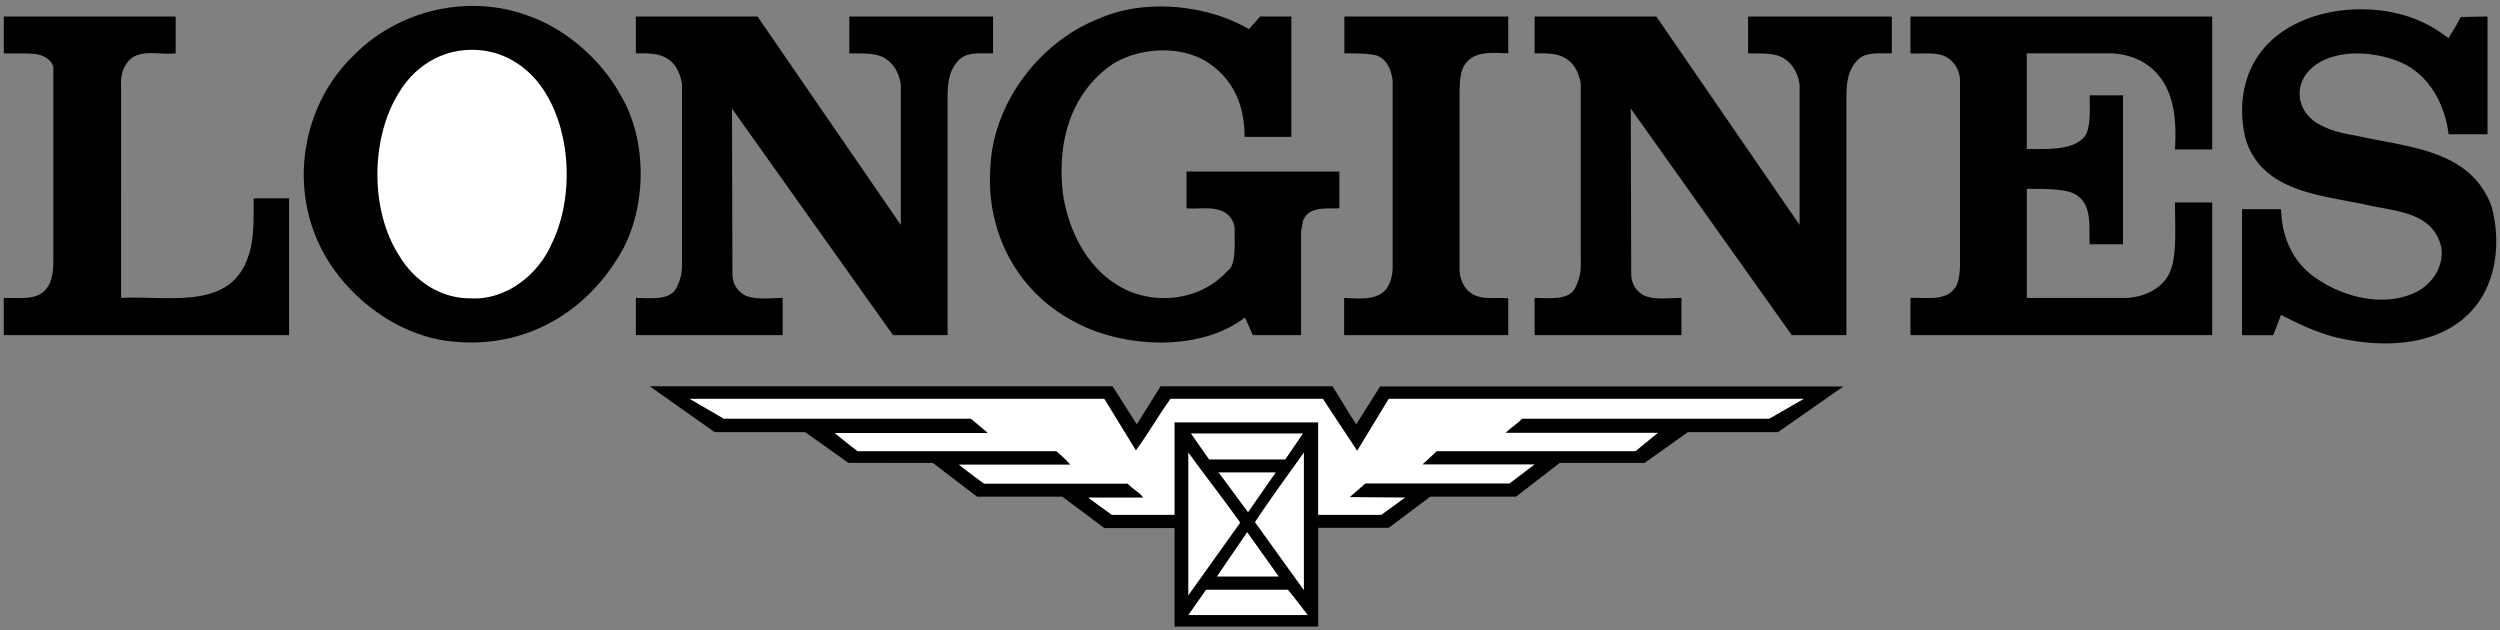
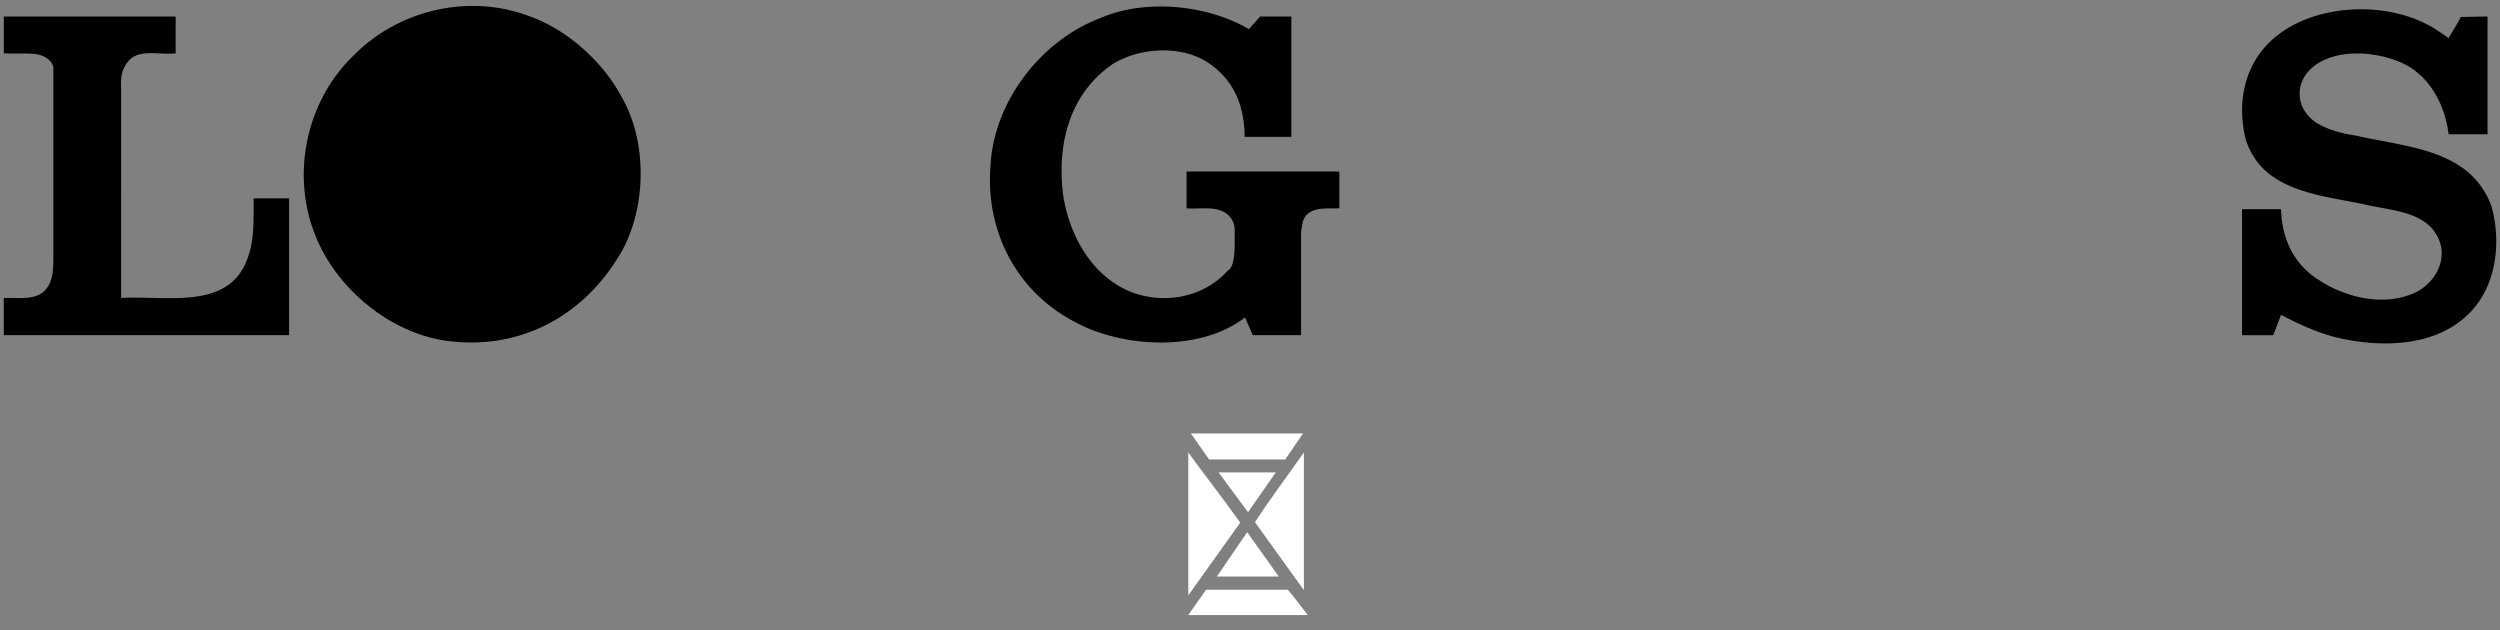
<svg xmlns="http://www.w3.org/2000/svg" viewBox="0 0 500 126" width="500" height="126" fill-rule="evenodd" clip-rule="evenodd" stroke-linejoin="round" stroke-miterlimit="1.414">
  <rect x="0" y="0" width="500" height="126" fill="#808080" stroke="none" />
  <path fill="none" d="M0 0h500v126H0z" />
  <path d="M124.231 19.239c5.542 9.349 5.108 23.637-.866 32.642-7.186 11.43-19.136 17.747-32.557 16.449-11.862-.951-23.466-10.214-27.796-21.388-4.85-12.207-1.732-26.84 7.793-35.933 9.006-9.09 23.12-12.381 35.241-7.705 7.277 2.6 14.46 8.92 18.185 15.935zm125.55-13.42l2.256-2.513h6.235V27.38h-9.354c0-5.804-1.904-10.997-6.755-14.463-5.368-3.983-14.113-3.548-19.656-.084-8.66 5.972-11.168 16.104-9.871 26.236 1.212 7.706 5.454 15.934 13.333 19.221 6.582 2.687 14.72 1.3 19.568-4.156 1.703-.896 1.386-5.656 1.386-8.486a4.035 4.035 0 0 0-2.598-3.464c-1.991-.865-4.676-.347-7.012-.52v-7.359h30.561v7.36c-2.77.087-6.147-.432-7.273 2.51l-.388 2.079V67.03h-9.655l-1.56-3.548c-8.918 6.927-24.332 6.146-33.942.95-11.601-5.973-17.924-18.008-16.97-30.996.519-12.815 9.872-25.197 21.906-29.786 9.095-3.98 21.477-2.683 29.789 2.17zm239.935 1.816c.775-1.384 1.726-2.769 2.425-4.24 1.514 0 3.55-.089 5.366-.089v23.552h-7.79c-.7-5.886-3.811-11.862-9.529-14.372-5.023-2.163-12.291-2.772-16.971.431-2.075 1.473-3.287 3.464-3.287 5.888 0 2.338 1.3 4.33 3.287 5.715 2.426 1.475 5.111 2.166 7.967 2.601 10.046 2.338 22.861 2.599 27.103 14.114 1.993 7.186 1.042 15.759-4.242 21.215-6.841 7.18-18.442 7.18-27.535 4.845-3.636-1.038-7.014-2.6-10.303-4.331l-1.56 4.07h-6.236V41.837h7.796c.17 5.715 2.42 10.997 7.618 14.2 5.366 3.554 13.421 5.46 19.656 2.253 3.117-1.732 5.366-5.107 4.762-8.92-1.731-7.186-9.612-7.102-15.327-8.487-9.003-1.904-20.606-2.596-23.815-13.16-1.818-7.617-.082-15.584 6.324-20.607 7.79-6.146 20.78-6.839 29.61-2.424 1.647.778 3.12 1.818 4.681 2.943zm-454.583 3.03c-3.463.434-8.052-1.296-10.045 2.425-.866 1.298-.95 3.03-.866 4.678V59.59c9.267-.52 21.734 2.598 25.369-8.142 1.3-3.552 1.127-7.706 1.127-11.778h7.1v27.363H.757V59.59c3.294-.089 7.104.692 8.92-2.425.952-1.647.998-3.724.998-5.717V13.521c-.262-1.557-1.948-2.424-3.334-2.683-2.078-.257-4.417-.086-6.581-.172v-7.36h34.374v7.36z" />
-   <path d="M180.079 44.867l.085.086V16.987c-.258-2.165-1.386-4.417-3.549-5.543-1.993-.95-4.415-.692-6.755-.778v-7.36h28.748v7.36c-2.598.086-5.543-.432-7.186 1.731-1.818 2.08-1.906 4.906-1.906 7.618V67.03h-10.91l-32.121-45.195-.088-.088.088 32.991c0 1.962.951 3.55 2.683 4.413 2.164.869 4.85.438 7.36.438v7.44h-29.353v-7.438c2.886 0 6.928.573 8.14-2.081a9.732 9.732 0 0 0 1.082-5.023V16.64c-.434-1.905-1.082-3.811-2.987-4.935-1.732-1.124-4.068-1.04-6.235-1.04V3.307h24.333l28.57 41.56zm179.753 0l.089.086V16.987c-.261-2.165-1.385-4.417-3.548-5.543-1.993-.95-4.42-.692-6.755-.778v-7.36h28.747v7.36c-2.599.086-5.543-.432-7.186 1.731-1.819 2.08-1.905 4.906-1.905 7.618V67.03H358.36l-32.12-45.195-.088-.088.088 32.991c0 1.962.951 3.55 2.68 4.413 2.164.869 4.85.438 7.366.438v7.44h-29.357v-7.438c2.886 0 6.927.573 8.14-2.081a9.689 9.689 0 0 0 1.08-5.023V16.64c-.432-1.905-1.08-3.811-2.987-4.935-1.73-1.124-4.068-1.04-6.233-1.04V3.307h24.334l28.57 41.56zm-58.186-34.201c-3.2-.085-7.01-.608-8.83 2.51-.863 1.473-.824 3.377-.912 5.196v35.844c.177 1.907 1 3.723 2.732 4.674 2.075 1.13 4.674.52 7.01.78v7.36h-32.817v-7.44c2.946.083 6.324.607 8.4-1.731.868-1.212 1.213-2.601 1.299-4.072V16.034c-.26-1.816-.951-3.81-2.767-4.76-1.245-.608-4.637-.608-6.885-.608v-7.36h32.77v7.36zm140.79 19.222h-7.446c.437-7.013-.343-13.94-6.578-17.579-1.732-.951-3.725-1.473-5.804-1.645h-17.253V29.8c4.308 0 9.826.345 11.88-2.944.952-2.25.7-5.15.7-7.792h6.666V48.85h-6.667c-.174-3.722.606-7.967-2.944-10.044-2.08-1.082-6.3-1.039-9.63-1.039v21.822h20.108c3.465-.261 7.098-1.823 8.57-5.284 1.39-3.376.952-9.005.952-13.81h7.447V67.03h-60.35v-7.44c3.378-.174 7.447.863 9.27-2.602.692-1.73.645-3.723.645-5.713V16.12c0-1.884-.995-3.723-2.81-4.762-2.084-1.04-4.769-.52-7.105-.692v-7.36h60.35v26.582z" />
-   <path d="M108.385 17.505c5.889 8.4 6.496 21.908 1.99 31.173-2.682 6.235-9.09 11.344-16.103 10.995-6.062.088-11.343-3.378-14.46-8.571-5.804-9.002-5.716-23.379-.088-32.47 3.637-6.146 10.045-9.526 17.23-8.486 4.504.692 8.575 3.291 11.431 7.359z" fill="#fff" />
-   <path d="M222.507 77.254c1.646 2.506 3.207 5.105 4.85 7.618l4.762-7.618h34.374c1.644 2.506 3.035 5.105 4.762 7.618l4.76-7.579h92.649l-13.072 9.134h-18.013l-8.66 6.153h-16.97l-8.742 6.748H286.06l-8.312 6.235h-14.113v19.745H234.91v-19.7h-14.05l-8.398-6.28h-17.058l-8.833-6.748H169.69l-8.66-6.153h-18.097l-12.99-9.173h92.564z" />
-   <path d="M227.18 90.065c2.427-3.289 4.504-6.927 6.928-10.305h30.477c2.256 3.468 4.591 6.928 6.843 10.394l6.317-10.394h83.036l-6.927 3.982h-49.439c-1.043 1.041-2.165 1.779-3.289 2.816h30.477l-4.501 3.68H287.36l-2.858 2.644h22.426l-5.023 3.809h-28.83l-3.118 2.726 11.08.088-4.763 3.462h-12.64V84.479H234.91v18.488h-12.577c-1.557-1.214-3.204-2.25-4.675-3.462h10.997c-.779-1.041-2.163-1.732-3.119-2.773H196.79a178.08 178.08 0 0 1-5.022-3.811h22.25c-.692-.863-1.816-1.905-2.769-2.685h-39.742a188.109 188.109 0 0 1-4.588-3.639h30.564v-.082l-3.29-2.773H144.75l-6.84-3.982h82.951l6.32 10.305z" fill="#fff" />
  <path d="M257.056 91.887h-15.242l-3.636-5.2h22.428l-3.55 5.2zm-9.007 12.641l-10.389 14.545V90.497c3.378 4.677 7.012 9.269 10.39 14.031zm2.946-.088c3.028-4.674 6.494-9.266 9.783-13.941v27.535l-9.783-13.594zm-1.387-1.993l-5.887-7.963h11.432l-5.545 7.963zm-6.235 12.858l6.063-8.873 6.32 8.873h-12.383zm14.204 2.644c1.387 1.644 2.681 3.419 3.982 5.062H237.66l3.55-5.062h16.367z" fill="#fff" />
</svg>